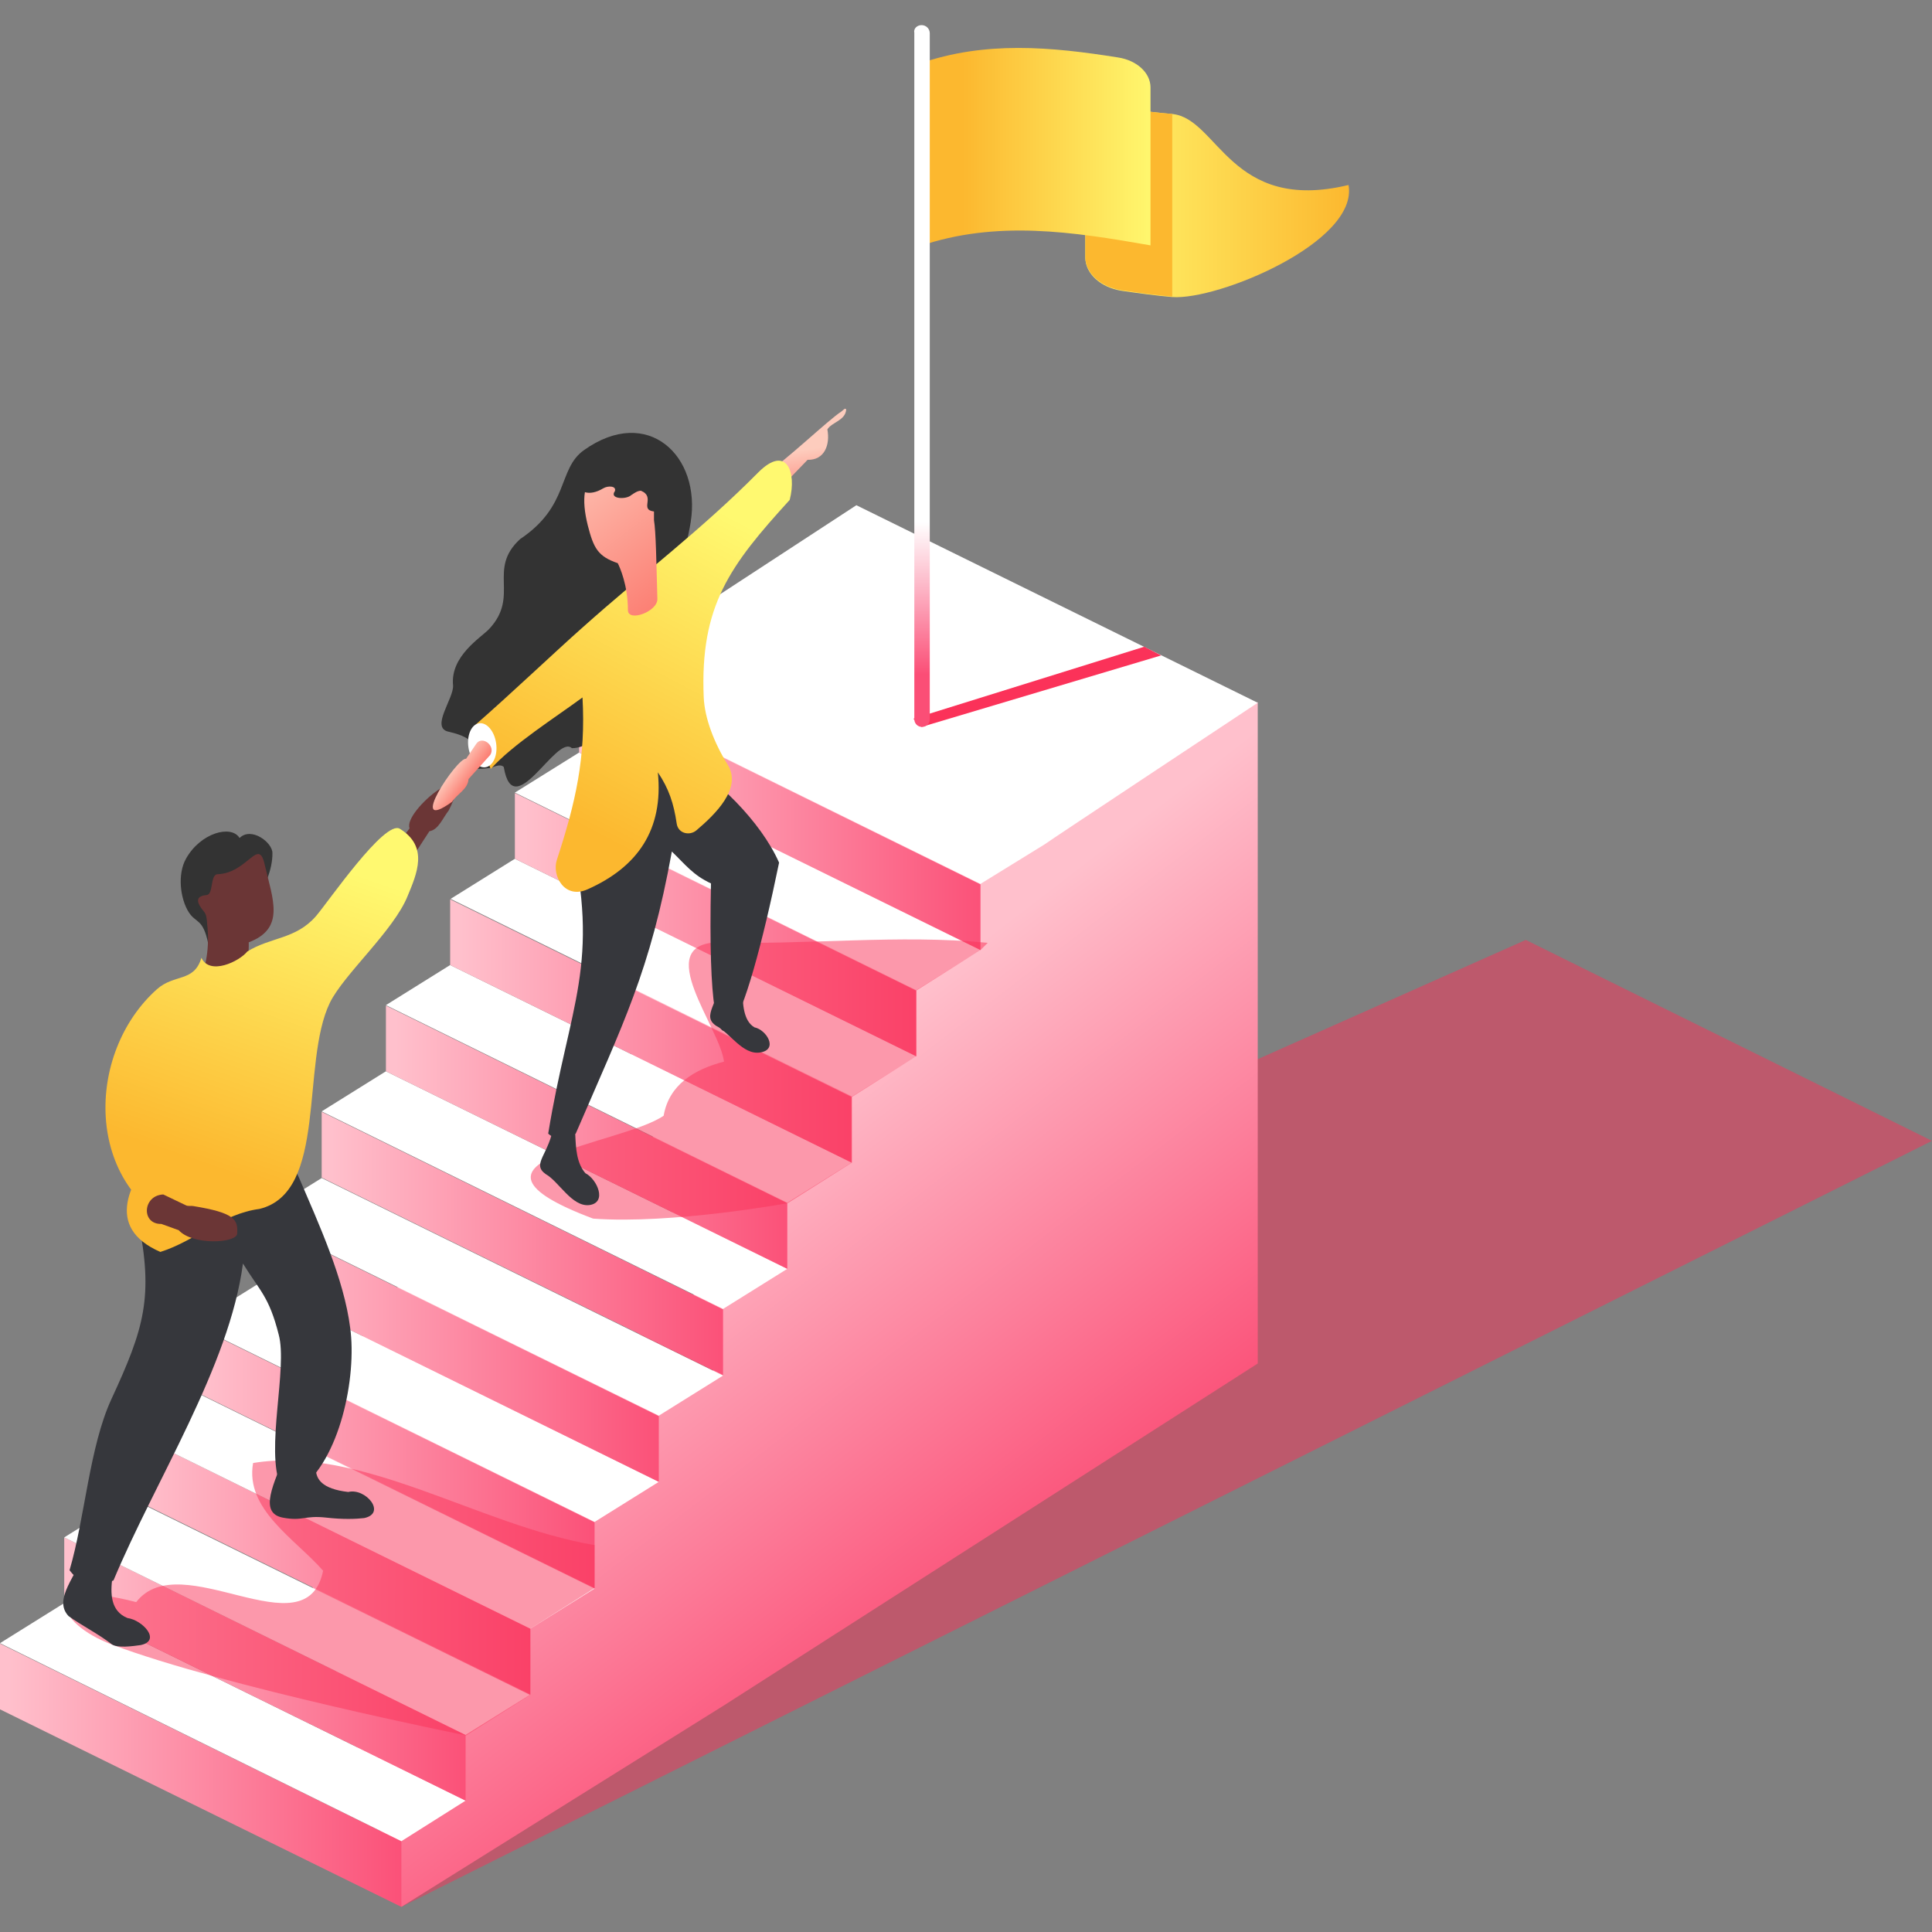
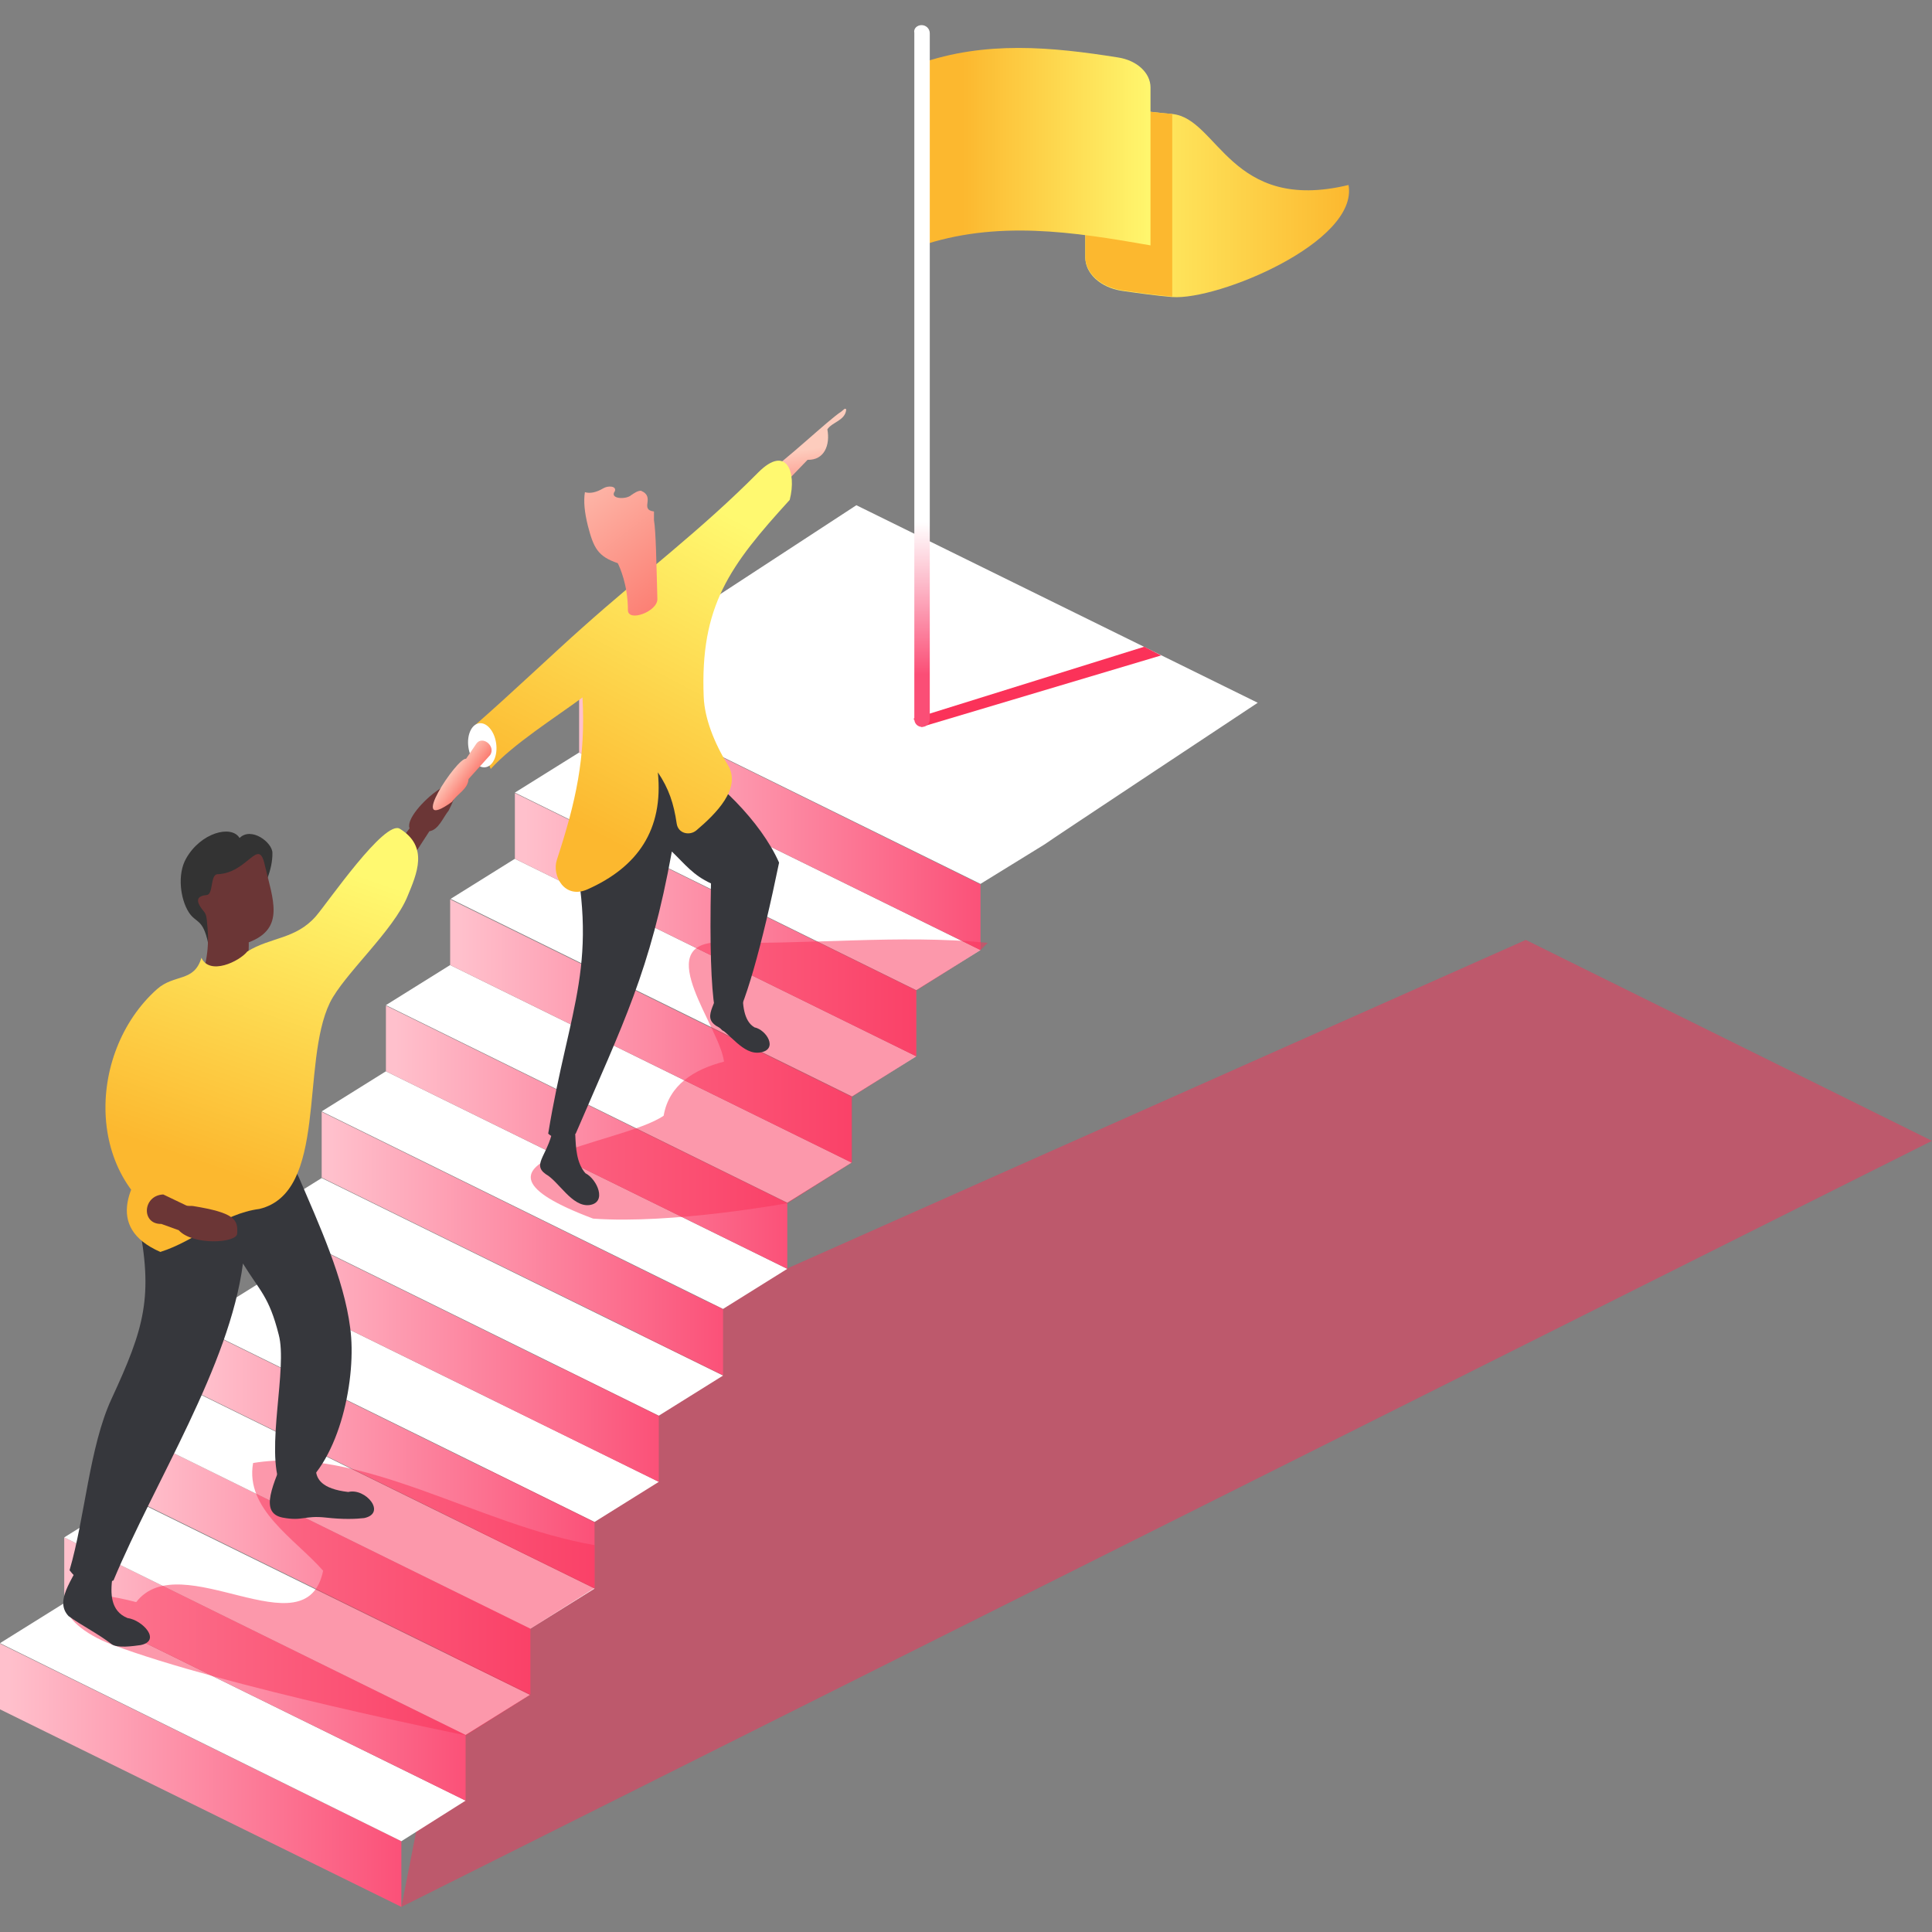
<svg xmlns="http://www.w3.org/2000/svg" version="1.1" id="new_design" x="0px" y="0px" viewBox="0 0 400 400" style="enable-background:new 0 0 400 400;" xml:space="preserve">
  <rect x="0" y="0" width="400" height="400" fill="#808080" stroke="none" />
  <style type="text/css">
	.st0{opacity:0.5;fill:#FB3259;enable-background:new    ;}
	.st1{fill:url(#SVGID_1_);}
	.st2{fill:url(#SVGID_00000177457418068851375420000015082637439130609579_);}
	.st3{fill:#FFFFFF;}
	.st4{fill:url(#SVGID_00000174593861746733773850000007357074427038954893_);}
	.st5{fill:url(#SVGID_00000072989690139489525330000001940411871570841263_);}
	.st6{fill:url(#SVGID_00000168114658643044731670000011545548519350009269_);}
	.st7{fill:url(#SVGID_00000109006648366563087170000003602567040034497701_);}
	.st8{fill:url(#SVGID_00000078044914490560088090000006109148944898969761_);}
	.st9{fill:url(#SVGID_00000031901123502155889580000001521140548807486620_);}
	.st10{fill:url(#SVGID_00000103259198759969920510000009119616203838549391_);}
	.st11{fill:url(#SVGID_00000080894657922702377620000014612405408238931866_);}
	.st12{fill:url(#SVGID_00000079451437374707727850000012910908262984703930_);}
	.st13{fill:#36373C;}
	.st14{fill:#6B3636;}
	.st15{fill:#333333;}
	.st16{fill:url(#SVGID_00000011713428956813330630000014474153369564599191_);}
	.st17{fill:#DE6437;}
	.st18{fill:url(#SVGID_00000156586154535947044780000012068347632834027413_);}
	.st19{fill:url(#SVGID_00000016038981911308318510000008676008082062275755_);}
	.st20{fill:url(#SVGID_00000007425139186176776540000017128523726345620360_);}
	.st21{fill:url(#SVGID_00000173121079730243680300000007695393730781313922_);}
	.st22{fill:url(#SVGID_00000114782245191066300700000009454890521263787168_);}
	.st23{fill:url(#SVGID_00000024692036275698228130000007508065775812218535_);}
	.st24{fill:url(#SVGID_00000048500449043478387070000007785674202634127761_);}
	.st25{fill:#FB3259;}
	.st26{fill:url(#SVGID_00000096056984154451866700000012596524466821328015_);}
</style>
  <polygon class="st0" points="315.9,194.6 103.9,288.9 83.1,394.8 400,236.2 " />
  <linearGradient id="SVGID_1_" gradientUnits="userSpaceOnUse" x1="1036.122" y1="-513.042" x2="1097.033" y2="-618.722" gradientTransform="matrix(0.875 -9.778739e-02 6.256178e-04 -0.996 -753.65 -176.217)">
    <stop offset="0" style="stop-color:#FFC0CC" />
    <stop offset="0.61" style="stop-color:#FC7B98" />
    <stop offset="1" style="stop-color:#FB4E76" />
  </linearGradient>
-   <polygon class="st1" points="150.4,154.3 123.8,191.3 147.9,284.7 83.8,264.4 57.2,301.4 83.1,394.8 149.7,353.2 149.7,353.2   260.4,282.3 260.4,145.4 " />
  <linearGradient id="SVGID_00000008131390797635502630000014389445487929932949_" gradientUnits="userSpaceOnUse" x1="940.039" y1="-532.058" x2="1035.379" y2="-532.058" gradientTransform="matrix(0.875 -9.778739e-02 6.256178e-04 -0.996 -753.65 -176.217)">
    <stop offset="0" style="stop-color:#FFC0CC" />
    <stop offset="0.61" style="stop-color:#FC7B98" />
    <stop offset="1" style="stop-color:#FB4E76" />
  </linearGradient>
  <path style="fill:url(#SVGID_00000008131390797635502630000014389445487929932949_);" d="M149.7,284.7l-83.1-40.9c0,0,0,0,0,0v-13.6  c0,0,0,0,0,0l83.1,40.9c0,0,0,0,0,0L149.7,284.7C149.7,284.7,149.7,284.7,149.7,284.7z" />
  <path class="st3" d="M149.7,271l-83.1-40.9c0,0,0,0,0,0l13.3-8.3c0,0,0,0,0,0l83.1,40.9c0,0,0,0,0,0L149.7,271  C149.7,271,149.7,271,149.7,271L149.7,271z" />
  <linearGradient id="SVGID_00000027606762111410864570000009299904644391322023_" gradientUnits="userSpaceOnUse" x1="955.309" y1="-511.459" x2="1050.649" y2="-511.459" gradientTransform="matrix(0.875 -9.778739e-02 6.256178e-04 -0.996 -753.65 -176.217)">
    <stop offset="0" style="stop-color:#FFC0CC" />
    <stop offset="0.61" style="stop-color:#FC7B98" />
    <stop offset="1" style="stop-color:#FB4E76" />
  </linearGradient>
  <path style="fill:url(#SVGID_00000027606762111410864570000009299904644391322023_);" d="M163,262.7l-83.1-40.9c0,0,0,0,0,0v-13.6  c0,0,0,0,0,0l83.1,40.9c0,0,0,0,0,0L163,262.7C163.1,262.7,163,262.7,163,262.7z" />
  <path class="st3" d="M189.7,205l-83.1-40.9c0,0,0,0,0,0l13.3-8.3c0,0,0,0,0,0l83.1,40.9c0,0,0,0,0,0L189.7,205  C189.7,205,189.7,205,189.7,205L189.7,205z" />
  <linearGradient id="SVGID_00000119836967054201351490000012702127765081199775_" gradientUnits="userSpaceOnUse" x1="1001.139" y1="-449.67" x2="1096.479" y2="-449.67" gradientTransform="matrix(0.875 -9.778739e-02 6.256178e-04 -0.996 -753.65 -176.217)">
    <stop offset="0" style="stop-color:#FFC0CC" />
    <stop offset="0.61" style="stop-color:#FC7B98" />
    <stop offset="1" style="stop-color:#FB4E76" />
  </linearGradient>
  <path style="fill:url(#SVGID_00000119836967054201351490000012702127765081199775_);" d="M203,196.7l-83.1-40.9c0,0,0,0,0,0v-13.6  c0,0,0,0,0,0l83.1,40.9c0,0,0,0,0,0L203,196.7C203,196.7,203,196.7,203,196.7L203,196.7z" />
  <path class="st3" d="M203,183l-83.1-40.9c0,0,0,0,0,0l57.4-37.5l83.1,40.9c0,0-44.1,29.2-44.1,29.3L203,183C203,183,203,183,203,183  L203,183z" />
  <path class="st3" d="M163,249l-83.1-40.9c0,0,0,0,0,0l13.3-8.3c0,0,0,0,0,0l83.1,40.9c0,0,0,0,0,0L163,249  C163.1,249,163.1,249,163,249z" />
  <linearGradient id="SVGID_00000093897538571777248400000016041390869041295260_" gradientUnits="userSpaceOnUse" x1="970.589" y1="-490.859" x2="1065.929" y2="-490.859" gradientTransform="matrix(0.875 -9.778739e-02 6.256178e-04 -0.996 -753.65 -176.217)">
    <stop offset="0" style="stop-color:#FFC0CC" />
    <stop offset="0.61" style="stop-color:#FC7B98" />
    <stop offset="1" style="stop-color:#FB4E76" />
  </linearGradient>
  <path style="fill:url(#SVGID_00000093897538571777248400000016041390869041295260_);" d="M176.3,240.7l-83.1-40.9c0,0,0,0,0,0v-13.6  c0,0,0,0,0,0l83.1,40.9c0,0,0,0,0,0L176.3,240.7C176.4,240.7,176.3,240.7,176.3,240.7L176.3,240.7z" />
  <path class="st3" d="M176.4,227l-83.1-40.9c0,0,0,0,0,0l13.3-8.3c0,0,0,0,0,0l83.1,40.9c0,0,0,0,0,0L176.4,227  C176.4,227,176.4,227,176.4,227z" />
  <linearGradient id="SVGID_00000032615779615597866480000010319059840800019645_" gradientUnits="userSpaceOnUse" x1="985.869" y1="-470.26" x2="1081.199" y2="-470.26" gradientTransform="matrix(0.875 -9.778739e-02 6.256178e-04 -0.996 -753.65 -176.217)">
    <stop offset="0" style="stop-color:#FFC0CC" />
    <stop offset="0.61" style="stop-color:#FC7B98" />
    <stop offset="1" style="stop-color:#FB4E76" />
  </linearGradient>
  <path style="fill:url(#SVGID_00000032615779615597866480000010319059840800019645_);" d="M189.7,218.7l-83.1-40.9c0,0,0,0,0,0v-13.6  c0,0,0,0,0,0l83.1,40.9c0,0,0,0,0,0L189.7,218.7C189.7,218.7,189.7,218.7,189.7,218.7L189.7,218.7z" />
  <linearGradient id="SVGID_00000065779047616087584520000008214275480334859145_" gradientUnits="userSpaceOnUse" x1="863.679" y1="-635.127" x2="959.019" y2="-635.127" gradientTransform="matrix(0.875 -9.778739e-02 6.256178e-04 -0.996 -753.65 -176.217)">
    <stop offset="0" style="stop-color:#FFC0CC" />
    <stop offset="0.61" style="stop-color:#FC7B98" />
    <stop offset="1" style="stop-color:#FB4E76" />
  </linearGradient>
  <path style="fill:url(#SVGID_00000065779047616087584520000008214275480334859145_);" d="M83.1,394.8L0,353.9c0,0,0,0,0,0v-13.6  c0,0,0,0,0,0l83.1,40.9c0,0,0,0,0,0L83.1,394.8C83.1,394.8,83.1,394.8,83.1,394.8L83.1,394.8z" />
  <path class="st3" d="M83.1,381.2L0,340.2c0,0,0,0,0,0l13.3-8.3c0,0,0,0,0,0l83.1,40.9c0,0,0,0,0,0L83.1,381.2  C83.2,381.2,83.1,381.2,83.1,381.2z" />
  <linearGradient id="SVGID_00000134952086876517647540000000496266582701344910_" gradientUnits="userSpaceOnUse" x1="878.959" y1="-614.528" x2="974.299" y2="-614.528" gradientTransform="matrix(0.875 -9.778739e-02 6.256178e-04 -0.996 -753.65 -176.217)">
    <stop offset="0" style="stop-color:#FFC0CC" />
    <stop offset="0.61" style="stop-color:#FC7B98" />
    <stop offset="1" style="stop-color:#FB4E76" />
  </linearGradient>
  <path style="fill:url(#SVGID_00000134952086876517647540000000496266582701344910_);" d="M96.4,372.8l-83.1-40.9c0,0,0,0,0,0v-13.6  c0,0,0,0,0,0l83.1,40.9c0,0,0,0,0,0L96.4,372.8C96.5,372.8,96.4,372.8,96.4,372.8z" />
  <path class="st3" d="M123.1,315.1L40,274.2c0,0,0,0,0,0l13.3-8.3c0,0,0,0,0,0l83.1,40.9c0,0,0,0,0,0L123.1,315.1  C123.1,315.1,123.1,315.1,123.1,315.1z" />
  <linearGradient id="SVGID_00000038404266590601254020000010629771832912274315_" gradientUnits="userSpaceOnUse" x1="924.789" y1="-552.739" x2="1020.129" y2="-552.739" gradientTransform="matrix(0.875 -9.778739e-02 6.256178e-04 -0.996 -753.65 -176.217)">
    <stop offset="0" style="stop-color:#FFC0CC" />
    <stop offset="0.61" style="stop-color:#FC7B98" />
    <stop offset="1" style="stop-color:#FB4E76" />
  </linearGradient>
  <path style="fill:url(#SVGID_00000038404266590601254020000010629771832912274315_);" d="M136.4,306.8l-83.1-40.9c0,0,0,0,0,0v-13.6  c0,0,0,0,0,0l83.1,40.9c0,0,0,0,0,0L136.4,306.8C136.4,306.8,136.4,306.8,136.4,306.8L136.4,306.8z" />
  <path class="st3" d="M136.4,293.1l-83.1-40.9c0,0,0,0,0,0l13.3-8.3c0,0,0,0,0,0l83.1,40.9c0,0,0,0,0,0L136.4,293.1  C136.4,293.1,136.4,293.1,136.4,293.1L136.4,293.1z" />
  <path class="st3" d="M96.4,359.2l-83.1-40.9c0,0,0,0,0,0l13.3-8.3c0,0,0,0,0,0l83.1,40.9c0,0,0,0,0,0L96.4,359.2  C96.5,359.2,96.5,359.2,96.4,359.2z" />
  <linearGradient id="SVGID_00000083066520156382996700000009985168172323046029_" gradientUnits="userSpaceOnUse" x1="894.239" y1="-593.938" x2="989.569" y2="-593.938" gradientTransform="matrix(0.875 -9.778739e-02 6.256178e-04 -0.996 -753.65 -176.217)">
    <stop offset="0" style="stop-color:#FFC0CC" />
    <stop offset="0.61" style="stop-color:#FC7B98" />
    <stop offset="1" style="stop-color:#FB4E76" />
  </linearGradient>
  <path style="fill:url(#SVGID_00000083066520156382996700000009985168172323046029_);" d="M109.8,350.8l-83.1-40.9c0,0,0,0,0,0v-13.6  c0,0,0,0,0,0l83.1,40.9c0,0,0,0,0,0L109.8,350.8C109.8,350.8,109.8,350.8,109.8,350.8z" />
  <path class="st3" d="M109.8,337.2l-83.1-40.9c0,0,0,0,0,0l13.3-8.3c0,0,0,0,0,0l83.1,40.9c0,0,0,0,0,0L109.8,337.2  C109.8,337.2,109.8,337.2,109.8,337.2z" />
  <linearGradient id="SVGID_00000049194602539561584680000011985053023457438124_" gradientUnits="userSpaceOnUse" x1="909.509" y1="-573.339" x2="1004.849" y2="-573.339" gradientTransform="matrix(0.875 -9.778739e-02 6.256178e-04 -0.996 -753.65 -176.217)">
    <stop offset="0" style="stop-color:#FFC0CC" />
    <stop offset="0.61" style="stop-color:#FC7B98" />
    <stop offset="1" style="stop-color:#FB4E76" />
  </linearGradient>
  <path style="fill:url(#SVGID_00000049194602539561584680000011985053023457438124_);" d="M123.1,328.8L40,287.9c0,0,0,0,0,0v-13.6  c0,0,0,0,0,0l83.1,40.9c0,0,0,0,0,0L123.1,328.8C123.1,328.8,123.1,328.8,123.1,328.8z" />
  <path class="st0" d="M123.1,319.9l0,8.9l-13.3,8.4l0,13.7l-13.3,8.4c0,0-49.9-10-73.3-18.8c-12-4.5-14.9-14,5-8.8  c9.2-11.9,35.2,10.6,38.7-6.5c-5.8-6.6-16.2-12.7-14.5-22.3C75,299.2,99,315.8,123.1,319.9L123.1,319.9z" />
  <path class="st0" d="M204.5,195.2l-1.5,1.5l-13.3,8.4l0,13.6l-13.3,8.4l0,13.6l-13.3,8.4c0,0-23.9,4.4-40.3,3.2  c-32.5-12.2,5.5-15.1,14.6-21.3c1.1-6.4,6.3-9.6,12.5-11.2c-0.9-7.2-15-24.2-1.4-24.7C166.8,195.7,186.2,193.4,204.5,195.2  L204.5,195.2z" />
  <path class="st13" d="M72.1,308.9c3.6-0.9,8,4.4,3.3,5.4c-1.7,0.2-4.4,0.3-7.9-0.1c-4.5-0.5-4.8,0.8-9,0c-5-1-1.8-7.1,0.7-13.4  c0.5-1.2,3.5,1.7,4.6,1.3C68.2,300.4,60.9,307.6,72.1,308.9z" />
  <path class="st14" d="M78.6,179.7l6.2-8.2c-1.5-3.6,14.5-16.3,8.1-3.7c-1.2,1.5-2.1,4-4,4.3l-7.4,11.4  C78.4,186.3,75.5,182.4,78.6,179.7L78.6,179.7z" />
  <path class="st15" d="M43.1,195.3c-1.1-5.2-2.5-4.1-4-6.4c-1.8-2.8-2.4-7.9-0.6-11.1c3-5.4,9.4-7.1,11.1-4.3  c2.4-2.4,6.8,0.9,6.8,3.1c0.1,7-6.8,15.2-11.9,20.3C44.2,196.3,43.3,196,43.1,195.3z" />
  <path class="st14" d="M42.9,191.4c-0.1-1.1-0.1-2-0.7-2.7c-2-2.4-1.3-3.2,0.6-3.4c1.4-0.1,0.7-4.2,2.2-4.3c6.3-0.2,8.5-7.8,9.8-2  c1.7,7.3,4.3,13.2-3.3,16.1c0.2,8.1-4.6,12.9-10.7,9.5C42.8,200.2,43.4,195.9,42.9,191.4z" />
  <path class="st13" d="M26.4,335c3.1,0.4,7.1,4.7,2.7,5.6c-1.5,0.2-4.8,0.7-6-0.2c-2.7-2.1-6.1-3.8-8.9-5.8  c-3.3-3.5,1.6-8.3,3.9-14.2c0.4-1.1,3.2,1.6,4.3,1.2C26.6,319.9,19.2,332.1,26.4,335L26.4,335z" />
  <path class="st13" d="M14.4,325.1c3.2-10.9,4.1-25.6,8.7-35.5c6.8-14.7,8.7-21.1,5.5-37c0.5-0.7,0.9-1.6,1.4-2.4  c2.9-0.9,5.9-1.6,8.9-2.3c-1-2.5-1.9-6.2-0.3-8.4c2.5-3.5,4.5-4,8.9-4.6c5.8-0.7,11.8,3,14.4,8.9c4.1,9.6,9.3,20.9,10.6,31.1  c1.4,10.2-2.1,27.4-10.6,33.5c-0.8,0.6-0.8,0.5-1.6,0.5c-0.8,0-1.4,0.6-2.2-1.2c-3.2-7.6,1.5-24.4-0.4-31.4c-2-7.9-3.9-9-7.4-14.7  c-2.8,21.3-18.2,45-26.8,65.6C19.5,328.9,17.1,328.6,14.4,325.1L14.4,325.1z" />
  <linearGradient id="SVGID_00000181768531894004341960000004330712461801805971_" gradientUnits="userSpaceOnUse" x1="62.905" y1="224.968" x2="40.835" y2="161.378" gradientTransform="matrix(1 0 0 -1 0 402)">
    <stop offset="0" style="stop-color:#FFF970" />
    <stop offset="1" style="stop-color:#FCB82F" />
  </linearGradient>
  <path style="fill:url(#SVGID_00000181768531894004341960000004330712461801805971_);" d="M84.4,185.5c-2.9,7.2-13.2,16.2-16.1,22.1  c-6.1,12.6-0.4,39.3-14.6,42.7c-7.7,1-13.2,6.6-20.5,8.9c-11.7-5.1-6.5-14.7,0.2-22.4c-1.5,6.7-2.7,14.1,4.3,17.8  c-20.3-8.8-20.1-36.5-5.2-49.8c3.6-3.2,7.7-1.4,9.2-6.5c1.7,3.7,7.8,0.8,9.5-1.3c4.8-3,10-2.5,14.2-7.3c2.5-2.9,14.3-20.1,17.4-18.1  C88.8,175.3,86.3,180.9,84.4,185.5L84.4,185.5z" />
  <path class="st14" d="M33.4,253.4l3.6,1.3c2.9,3.2,12,2.7,12.1,0.7c0.2-2.9-0.5-4.3-9.1-5.7c-0.5-0.1-1.1,0.1-1.6-0.2l-4.6-2.2  C29.5,247.5,29.2,253.5,33.4,253.4L33.4,253.4z" />
-   <path class="st15" d="M107.7,111.6c-6.9,6.3,0,11.7-6.4,18.6c-1.7,1.8-8.1,5.6-7.5,11.7c0.2,2.7-4.8,8.8-0.9,9.6  c12,2.7-1.8,8.8,8.6,7.5c1-0.3,2.1-0.9,2.8-0.2c2,12,10.9-6.9,14.1-3.9c10.9,0.1,22.8-35.2,24.6-46.8c2.2-13.7-8.9-24.3-22.1-14.9  C115.4,97.1,118,104.7,107.7,111.6z" />
  <path class="st17" d="M150.6,166.2c-3.8,13.8-6.5,12.2-14.4,6.7C143.1,161.4,138.2,164.3,150.6,166.2z" />
  <path class="st13" d="M156.2,212.7c2.5,0.5,5,4.6,1.2,5.2c-3.6,0.6-6.3-4.1-9.1-5.5c-3.2-2.1,0.6-4.6,1.3-11.1  c0.1-1.1,1.5-0.2,2.4-0.7C155.6,198.6,151.6,210,156.2,212.7L156.2,212.7z" />
  <path class="st13" d="M121.2,242.9c2.4,1.2,4.6,6.1,0.8,6.6c-3.6,0.4-6.3-4.9-9-6.4c-3.1-2.2,0.8-4,1.7-10.5  c0.2-1.1,1.5-0.2,2.4-0.6C120.7,230,117.5,238.7,121.2,242.9z" />
  <path class="st13" d="M134.3,166.3c-5.5,1.7-10.9,3.9-16.3,6c6.4,27.5-0.1,35.5-4.5,62.4c1.2,1.2,3.4,1.2,5.7,0  c9.9-23,15.4-33.6,19.9-58.4c2.8,2.7,4.4,4.9,8.1,6.6c-1.1,51.8,7.2,29.2,14.1-4.3C153.7,161.4,123.9,142.5,134.3,166.3L134.3,166.3  z" />
  <linearGradient id="SVGID_00000054263619811474216410000001905789425709927333_" gradientUnits="userSpaceOnUse" x1="166.778" y1="308.9" x2="168.588" y2="296.9" gradientTransform="matrix(1 0 0 -1 0 402)">
    <stop offset="0" style="stop-color:#FDCCBD" />
    <stop offset="1" style="stop-color:#FC7166" />
  </linearGradient>
  <path style="fill:url(#SVGID_00000054263619811474216410000001905789425709927333_);" d="M174.2,85.2c-2.8,1.8-11.6,10.3-16.1,13.2  l1.3,4.9l7.8-8.1c3.5,0.1,4.7-3.1,4.1-6.3c0.9-1.5,3.7-1.8,3.9-4.1C175,84.3,174.5,85,174.2,85.2L174.2,85.2z" />
  <linearGradient id="SVGID_00000009556876656530900630000006034047135902429604_" gradientUnits="userSpaceOnUse" x1="151.048" y1="295.291" x2="117.858" y2="232.161" gradientTransform="matrix(1 0 0 -1 0 402)">
    <stop offset="0" style="stop-color:#FFF970" />
    <stop offset="1" style="stop-color:#FCB82F" />
  </linearGradient>
  <path style="fill:url(#SVGID_00000009556876656530900630000006034047135902429604_);" d="M157,97.8c-12,12.1-23.4,20.5-36.6,32.3  c-5.2,4.6-14.9,13.8-21.9,19.9c1.9,2.5,1.8,6.2,3.1,9.2c4.6-5.1,13.3-10.6,19-14.8c0.7,12.4-1.4,21.7-5.3,33.6  c-1.1,3.3,1.6,8.3,6.4,6.1c10.3-4.6,15.7-12.3,14.5-24.2c2.3,3.4,3.3,6.5,3.9,10.6c0.3,2.1,2.7,2.6,4.1,1.4c4-3.4,9.4-8.7,6.5-13.5  c-2.9-4.7-4.8-9.7-5-14c-0.8-19,5.4-27.3,17.8-40.9C165,97.7,162.8,92,157,97.8L157,97.8z" />
  <ellipse transform="matrix(0.99 -0.142 0.142 0.99 -20.863 15.713)" class="st3" cx="99.8" cy="154.3" rx="2.9" ry="4.6" />
  <linearGradient id="SVGID_00000082368880948640700450000011589764452285268901_" gradientUnits="userSpaceOnUse" x1="1073.055" y1="-919.45" x2="1077.485" y2="-924.05" gradientTransform="matrix(0.874 -0.168 -5.948262e-02 -0.987 -899.204 -568.035)">
    <stop offset="0" style="stop-color:#FDCCBD" />
    <stop offset="1" style="stop-color:#FC7166" />
  </linearGradient>
  <path style="fill:url(#SVGID_00000082368880948640700450000011589764452285268901_);" d="M98.6,154l-2.1,3.1  c-1.8-0.4-12.6,15.9-2.9,8.9c1-1.6,3.3-2.6,3.4-4.7l4.5-5C102.7,154.4,99.8,152.2,98.6,154L98.6,154z" />
  <linearGradient id="SVGID_00000125567873232890598790000016135774477555527579_" gradientUnits="userSpaceOnUse" x1="114.583" y1="310.062" x2="143.183" y2="272.432" gradientTransform="matrix(1 0 0 -1 0 402)">
    <stop offset="0" style="stop-color:#FDCCBD" />
    <stop offset="1" style="stop-color:#FC7166" />
  </linearGradient>
  <path style="fill:url(#SVGID_00000125567873232890598790000016135774477555527579_);" d="M136.1,124c0.1,2.6-6.1,4.9-6.1,2.3  c0-5.2-1.7-8.9-2.1-9.7c-4.1-1.4-5-3.1-6.2-7.8c-0.7-2.8-0.9-5.1-0.6-6.9c1,0.3,2.3,0.1,3.8-0.8c1-0.6,2.8-0.5,2.4,0.6  c-1.2,1.6,2.3,1.8,3.4,0.8c0.6-0.4,1.3-0.9,2-0.9c3.1,1.3-0.4,3.9,2.7,4.3c0,0.6,0,1.2,0,1.8C135.8,110,135.9,116.6,136.1,124  L136.1,124z" />
  <linearGradient id="SVGID_00000011729297004894079500000004724448743656137901_" gradientUnits="userSpaceOnUse" x1="224.67" y1="360.672" x2="279.312" y2="360.672" gradientTransform="matrix(1 0 0 -1 0 402)">
    <stop offset="0" style="stop-color:#FFF970" />
    <stop offset="1" style="stop-color:#FCB82F" />
  </linearGradient>
  <path style="fill:url(#SVGID_00000011729297004894079500000004724448743656137901_);" d="M279.2,38.3L279.2,38.3  c2.1,11.8-27,23.9-36.5,23.2c-3.5-0.3-7-0.8-10.5-1.3c-4.4-0.7-7.5-3.6-7.5-6.9V21.1c6,1,12,2,18,2.5  C252.2,24.5,254.7,44.2,279.2,38.3z" />
  <linearGradient id="SVGID_00000114060393373157730720000009372218320514496656_" gradientUnits="userSpaceOnUse" x1="233.67" y1="226.74" x2="233.67" y2="328.45" gradientTransform="matrix(1 0 0 -1 0 402)">
    <stop offset="0" style="stop-color:#FFF970" />
    <stop offset="1" style="stop-color:#FCB82F" />
  </linearGradient>
  <path style="fill:url(#SVGID_00000114060393373157730720000009372218320514496656_);" d="M242.7,23.6v37.8c-3.5-0.3-7-0.8-10.5-1.3  c-4.4-0.7-7.5-3.6-7.5-6.9V21.1C230.7,22.2,236.7,23.1,242.7,23.6z" />
  <linearGradient id="SVGID_00000102539241281257942800000012691284434094966925_" gradientUnits="userSpaceOnUse" x1="239.52" y1="371.486" x2="199.39" y2="371.486" gradientTransform="matrix(1 0 0 -1 0 402)">
    <stop offset="0" style="stop-color:#FFF970" />
    <stop offset="1" style="stop-color:#FCB82F" />
  </linearGradient>
  <path style="fill:url(#SVGID_00000102539241281257942800000012691284434094966925_);" d="M231.5,11.9c-13.8-2.2-27.5-3.5-41.2,1.3  v37.8c16-5.5,31.9-3,47.9-0.2V18.1C238.2,15.1,235.4,12.5,231.5,11.9L231.5,11.9z" />
  <polygon class="st25" points="189.1,148.8 236.9,133.9 240.4,135.7 190.8,150.5 " />
  <linearGradient id="SVGID_00000147919385441961008130000006926827786741393561_" gradientUnits="userSpaceOnUse" x1="190.775" y1="293.88" x2="190.775" y2="262.32" gradientTransform="matrix(1 0 0 -1 0 402)">
    <stop offset="0" style="stop-color:#FFFFFF" />
    <stop offset="0.41" style="stop-color:#FDB9C9" />
    <stop offset="1" style="stop-color:#FB4E76" />
  </linearGradient>
  <path style="fill:url(#SVGID_00000147919385441961008130000006926827786741393561_);" d="M190.8,5.2L190.8,5.2  c0.9,0,1.7,0.7,1.7,1.7v142c0,0.9-0.7,1.6-1.6,1.6h0c-0.9,0-1.6-0.7-1.6-1.6V6.8C189.1,5.9,189.9,5.2,190.8,5.2z" />
</svg>